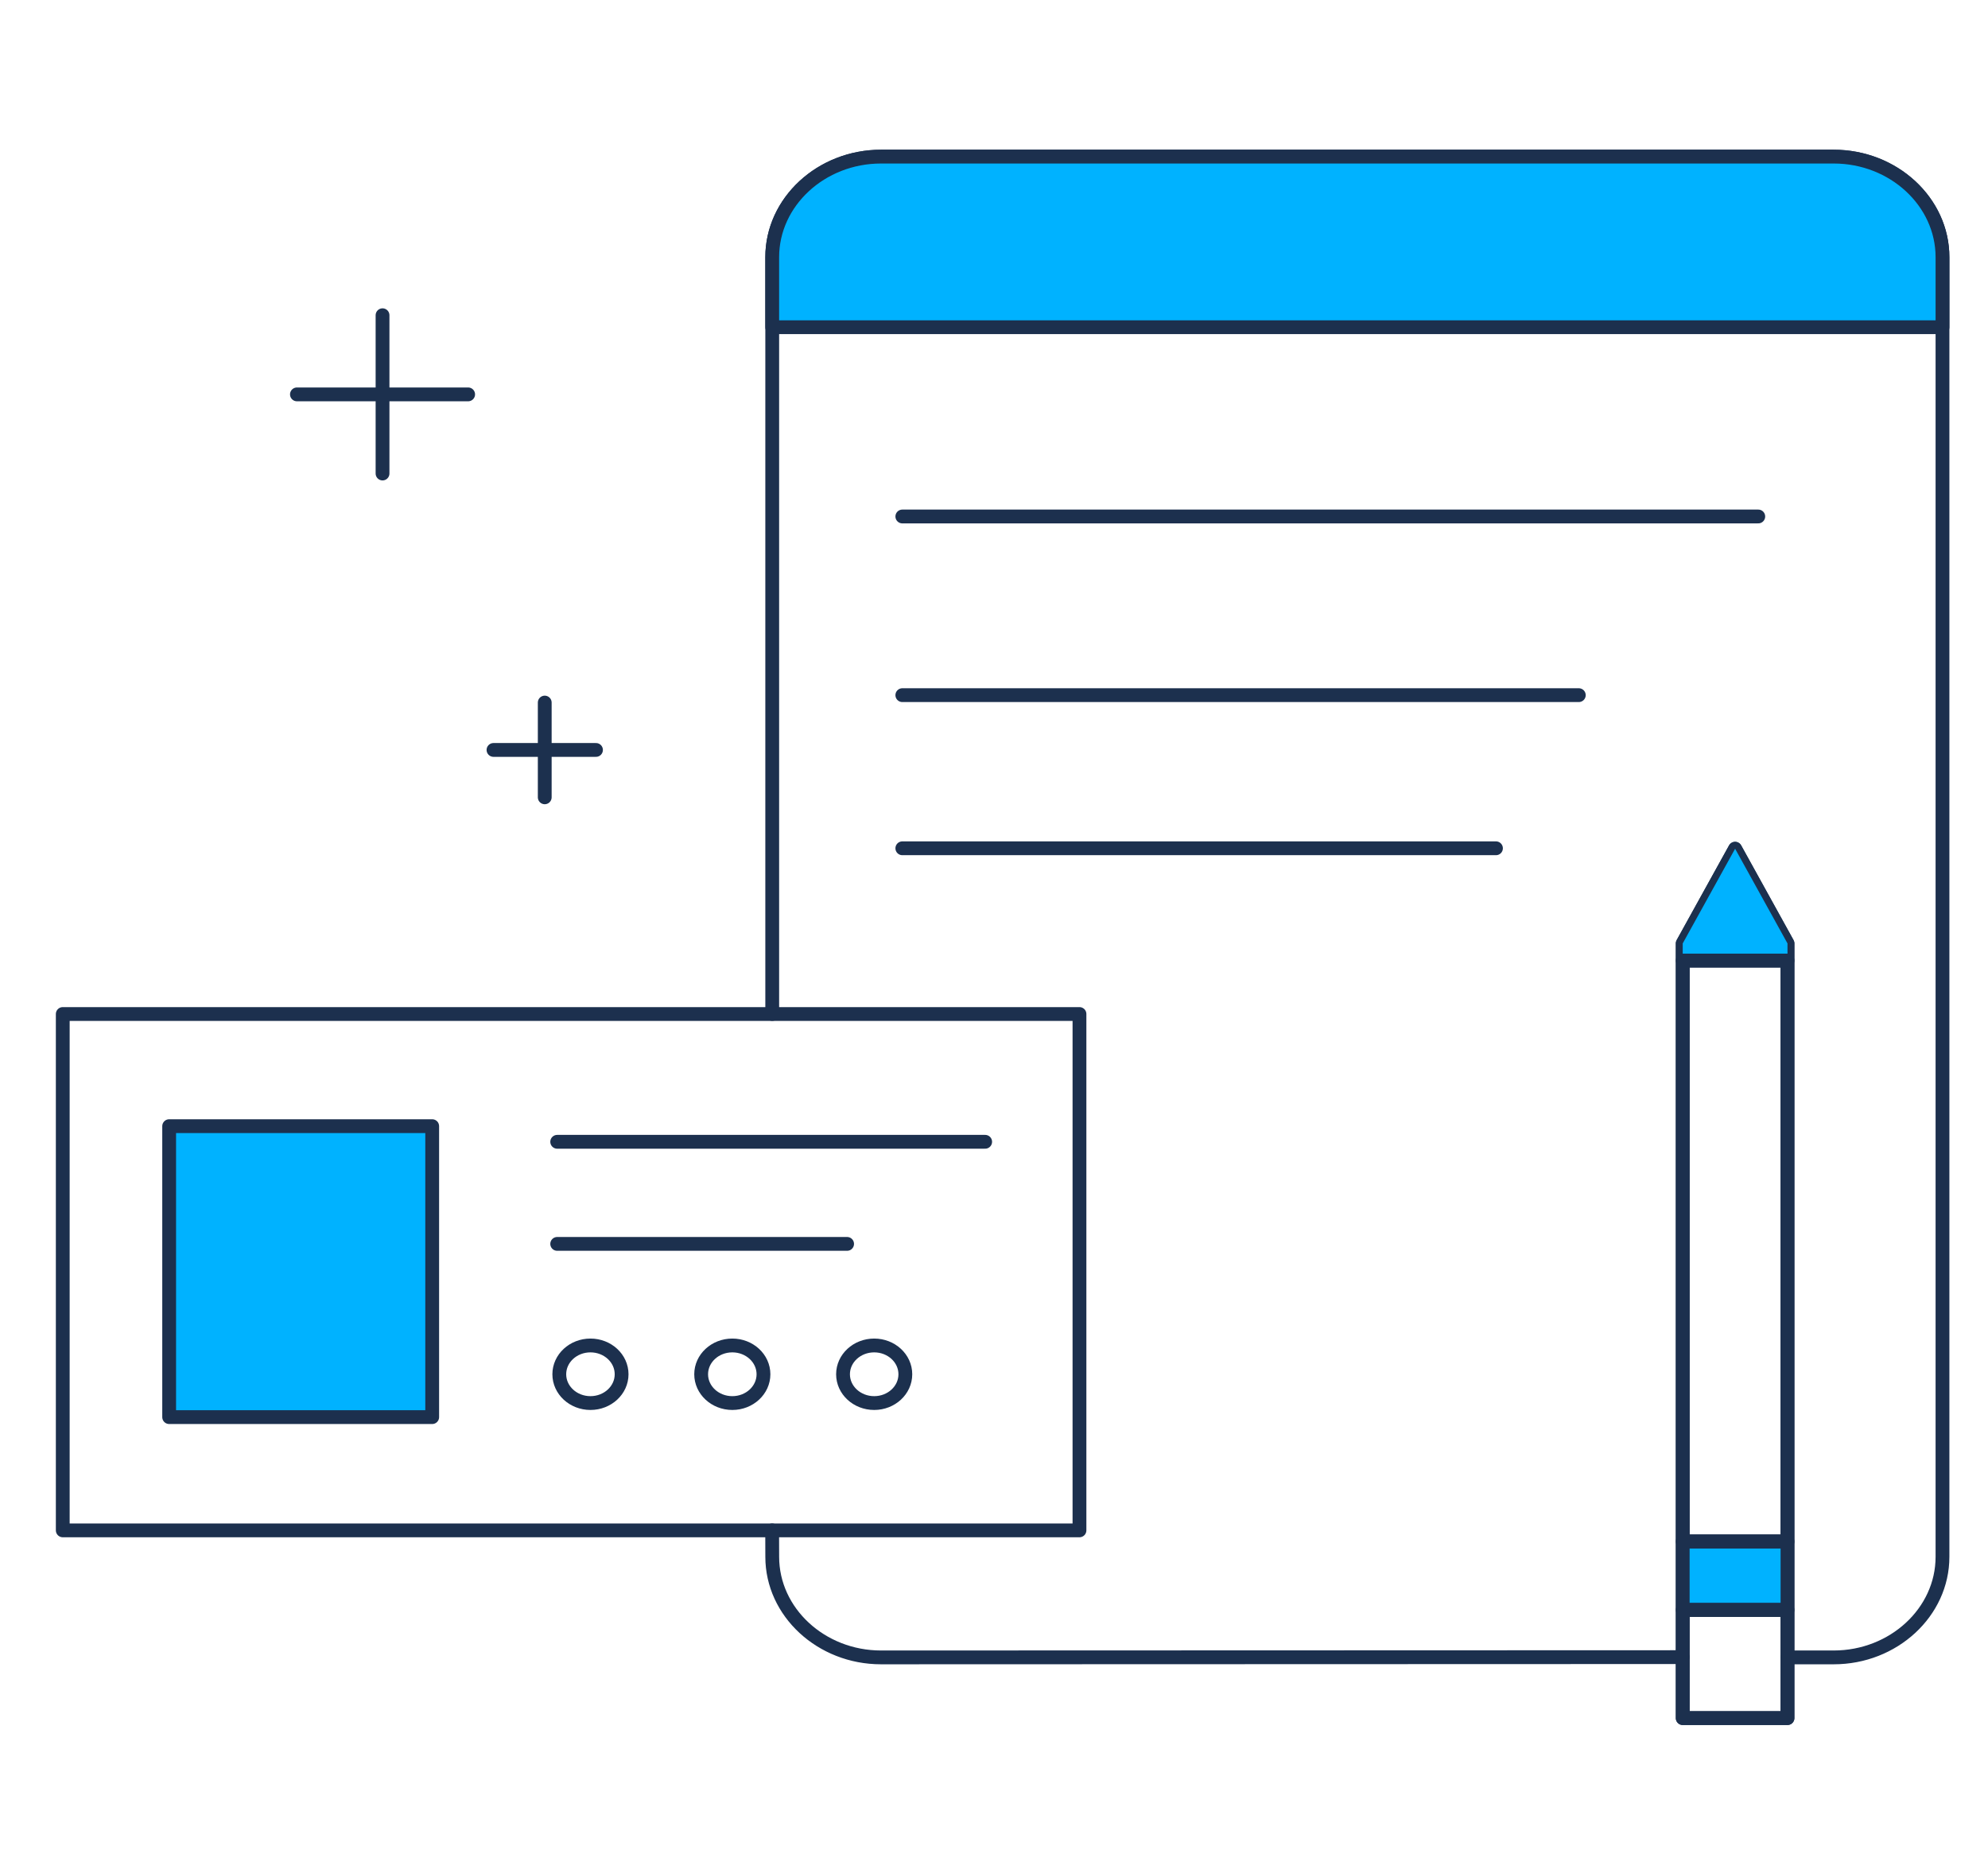
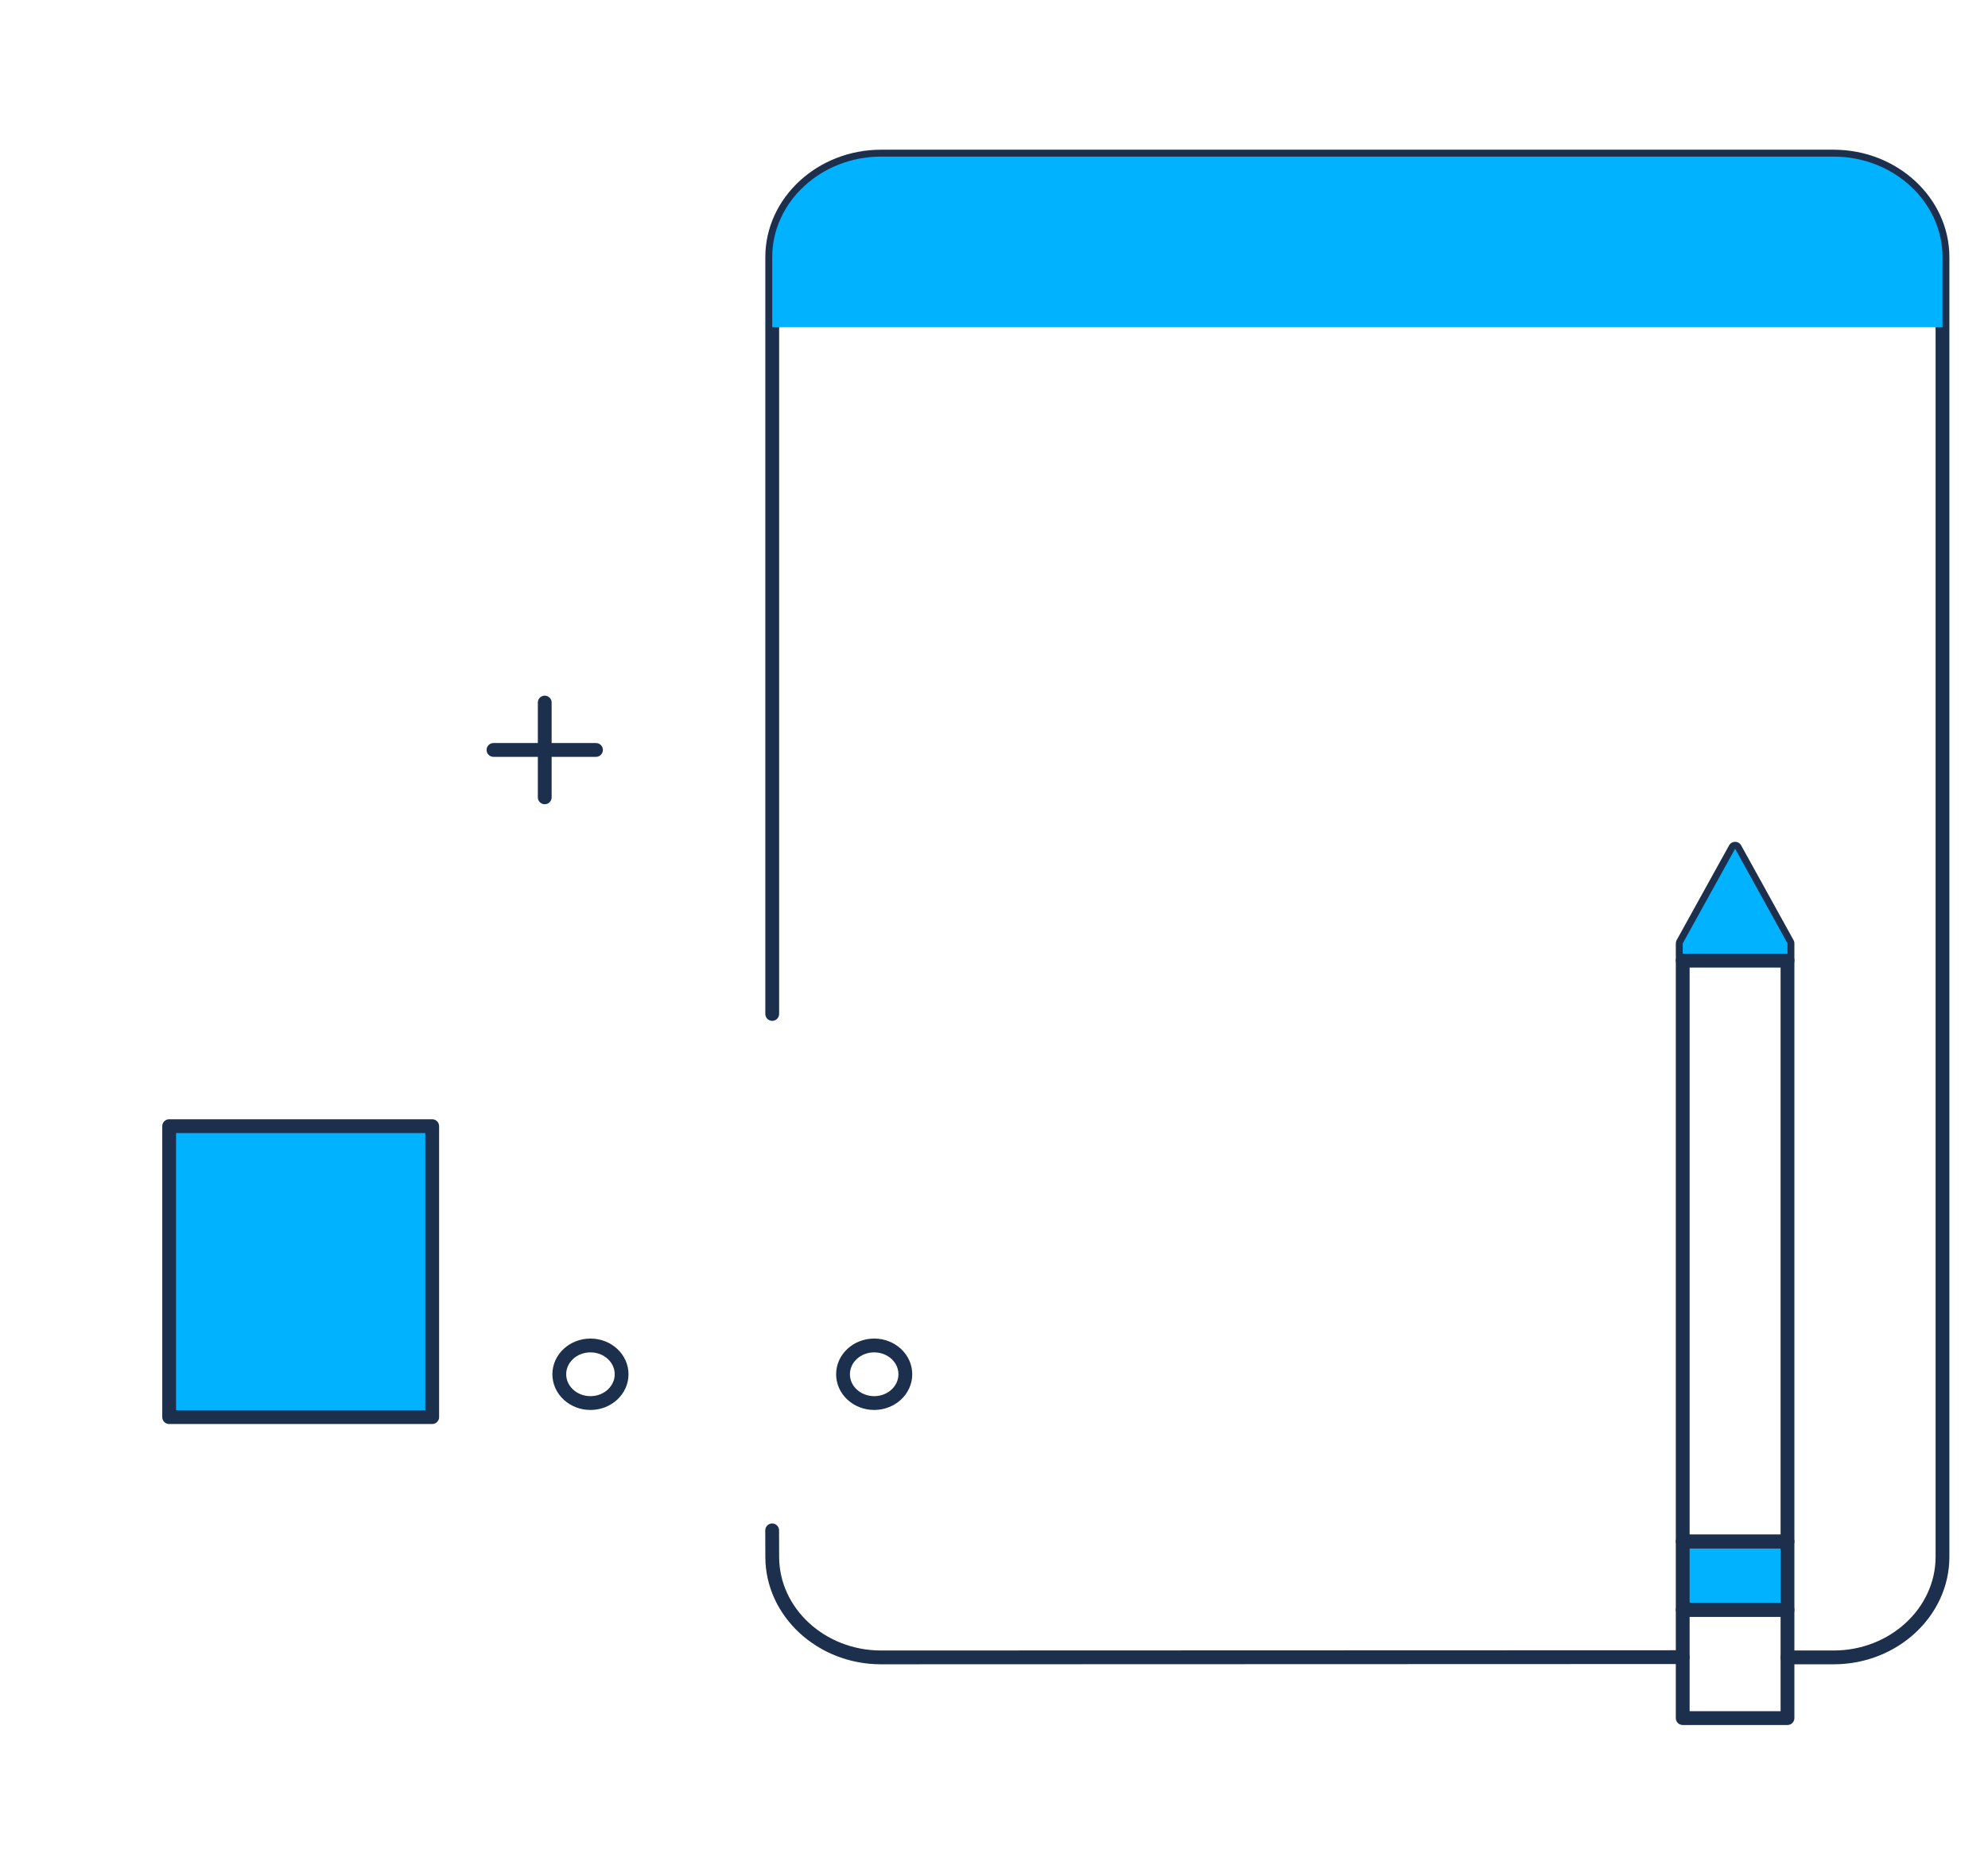
<svg xmlns="http://www.w3.org/2000/svg" width="144" height="134" viewBox="0 0 144 134" fill="none">
  <path d="M121.886 120.01L63.815 120.029C59.482 120.029 55.937 116.753 55.937 112.748L55.931 110.83M55.936 73.43V18.623C55.936 14.619 59.481 11.342 63.814 11.342H132.825C137.158 11.342 140.703 14.619 140.703 18.623V112.748C140.703 116.753 137.158 120.029 132.825 120.029H129.473" stroke="#1C304E" stroke-miterlimit="10" stroke-linecap="round" stroke-linejoin="round" />
  <path d="M55.936 23.697V18.623C55.936 14.619 59.481 11.342 63.814 11.342H132.825C137.158 11.342 140.703 14.619 140.703 18.623V23.697H55.936Z" fill="#00B2FF" />
-   <path d="M65.36 37.404H127.36M65.36 61.433H108.36M65.36 50.343H114.36M121.887 69.561H129.476M121.887 116.588H129.476M121.887 111.638H129.476M55.936 23.697V18.623C55.936 14.619 59.481 11.342 63.814 11.342H132.825C137.158 11.342 140.703 14.619 140.703 18.623V23.697H55.936ZM129.476 124.426H121.887V68.323L125.682 61.465L129.476 68.323V124.426Z" stroke="#1C304E" stroke-miterlimit="10" stroke-linecap="round" stroke-linejoin="round" />
  <path d="M121.887 111.637H129.475V116.587H121.887V111.637Z" fill="#00B2FF" />
  <path d="M121.887 69.56H129.476M121.887 116.587H129.476M121.887 111.638H129.476M129.476 124.425H121.887V68.323L125.682 61.465L129.476 68.323V124.425Z" stroke="#1C304E" stroke-miterlimit="10" stroke-linecap="round" stroke-linejoin="round" />
  <path d="M129.476 69.56H121.887V68.323L125.682 61.465L129.476 68.323V69.56Z" fill="#00B2FF" />
  <path d="M121.887 69.561H129.476M121.887 116.588H129.476M121.887 111.638H129.476" stroke="#1C304E" stroke-miterlimit="10" stroke-linecap="round" stroke-linejoin="round" />
  <path d="M39.458 50.88V57.742M43.17 54.311H35.746" stroke="#1C304E" stroke-miterlimit="10" stroke-linecap="round" stroke-linejoin="round" />
-   <path d="M27.709 22.83V34.292M33.91 28.561H21.508" stroke="#1C304E" stroke-miterlimit="10" stroke-linecap="round" stroke-linejoin="round" />
-   <path d="M4.546 73.435H78.191V110.829H4.546V73.435Z" stroke="#1C304E" stroke-miterlimit="10" stroke-linecap="round" stroke-linejoin="round" />
  <path d="M12.253 81.557H31.306V102.628H12.253V81.557Z" fill="#00B2FF" />
  <path d="M12.253 81.557H31.306V102.628H12.253V81.557Z" stroke="#1C304E" stroke-miterlimit="10" stroke-linecap="round" stroke-linejoin="round" />
-   <path d="M40.36 82.689H71.36M40.36 90.083H61.36" stroke="#1C304E" stroke-miterlimit="10" stroke-linecap="round" stroke-linejoin="round" />
  <path d="M42.769 101.61C44.016 101.61 45.026 100.676 45.026 99.524C45.026 98.372 44.016 97.439 42.769 97.439C41.523 97.439 40.512 98.372 40.512 99.524C40.512 100.676 41.523 101.61 42.769 101.61Z" stroke="#1C304E" stroke-miterlimit="10" stroke-linecap="round" stroke-linejoin="round" />
-   <path d="M53.045 101.61C54.292 101.61 55.302 100.676 55.302 99.524C55.302 98.372 54.292 97.439 53.045 97.439C51.799 97.439 50.788 98.372 50.788 99.524C50.788 100.676 51.799 101.61 53.045 101.61Z" stroke="#1C304E" stroke-miterlimit="10" stroke-linecap="round" stroke-linejoin="round" />
  <path d="M63.321 101.61C64.568 101.61 65.578 100.676 65.578 99.524C65.578 98.372 64.568 97.439 63.321 97.439C62.075 97.439 61.064 98.372 61.064 99.524C61.064 100.676 62.075 101.61 63.321 101.61Z" stroke="#1C304E" stroke-miterlimit="10" stroke-linecap="round" stroke-linejoin="round" />
</svg>